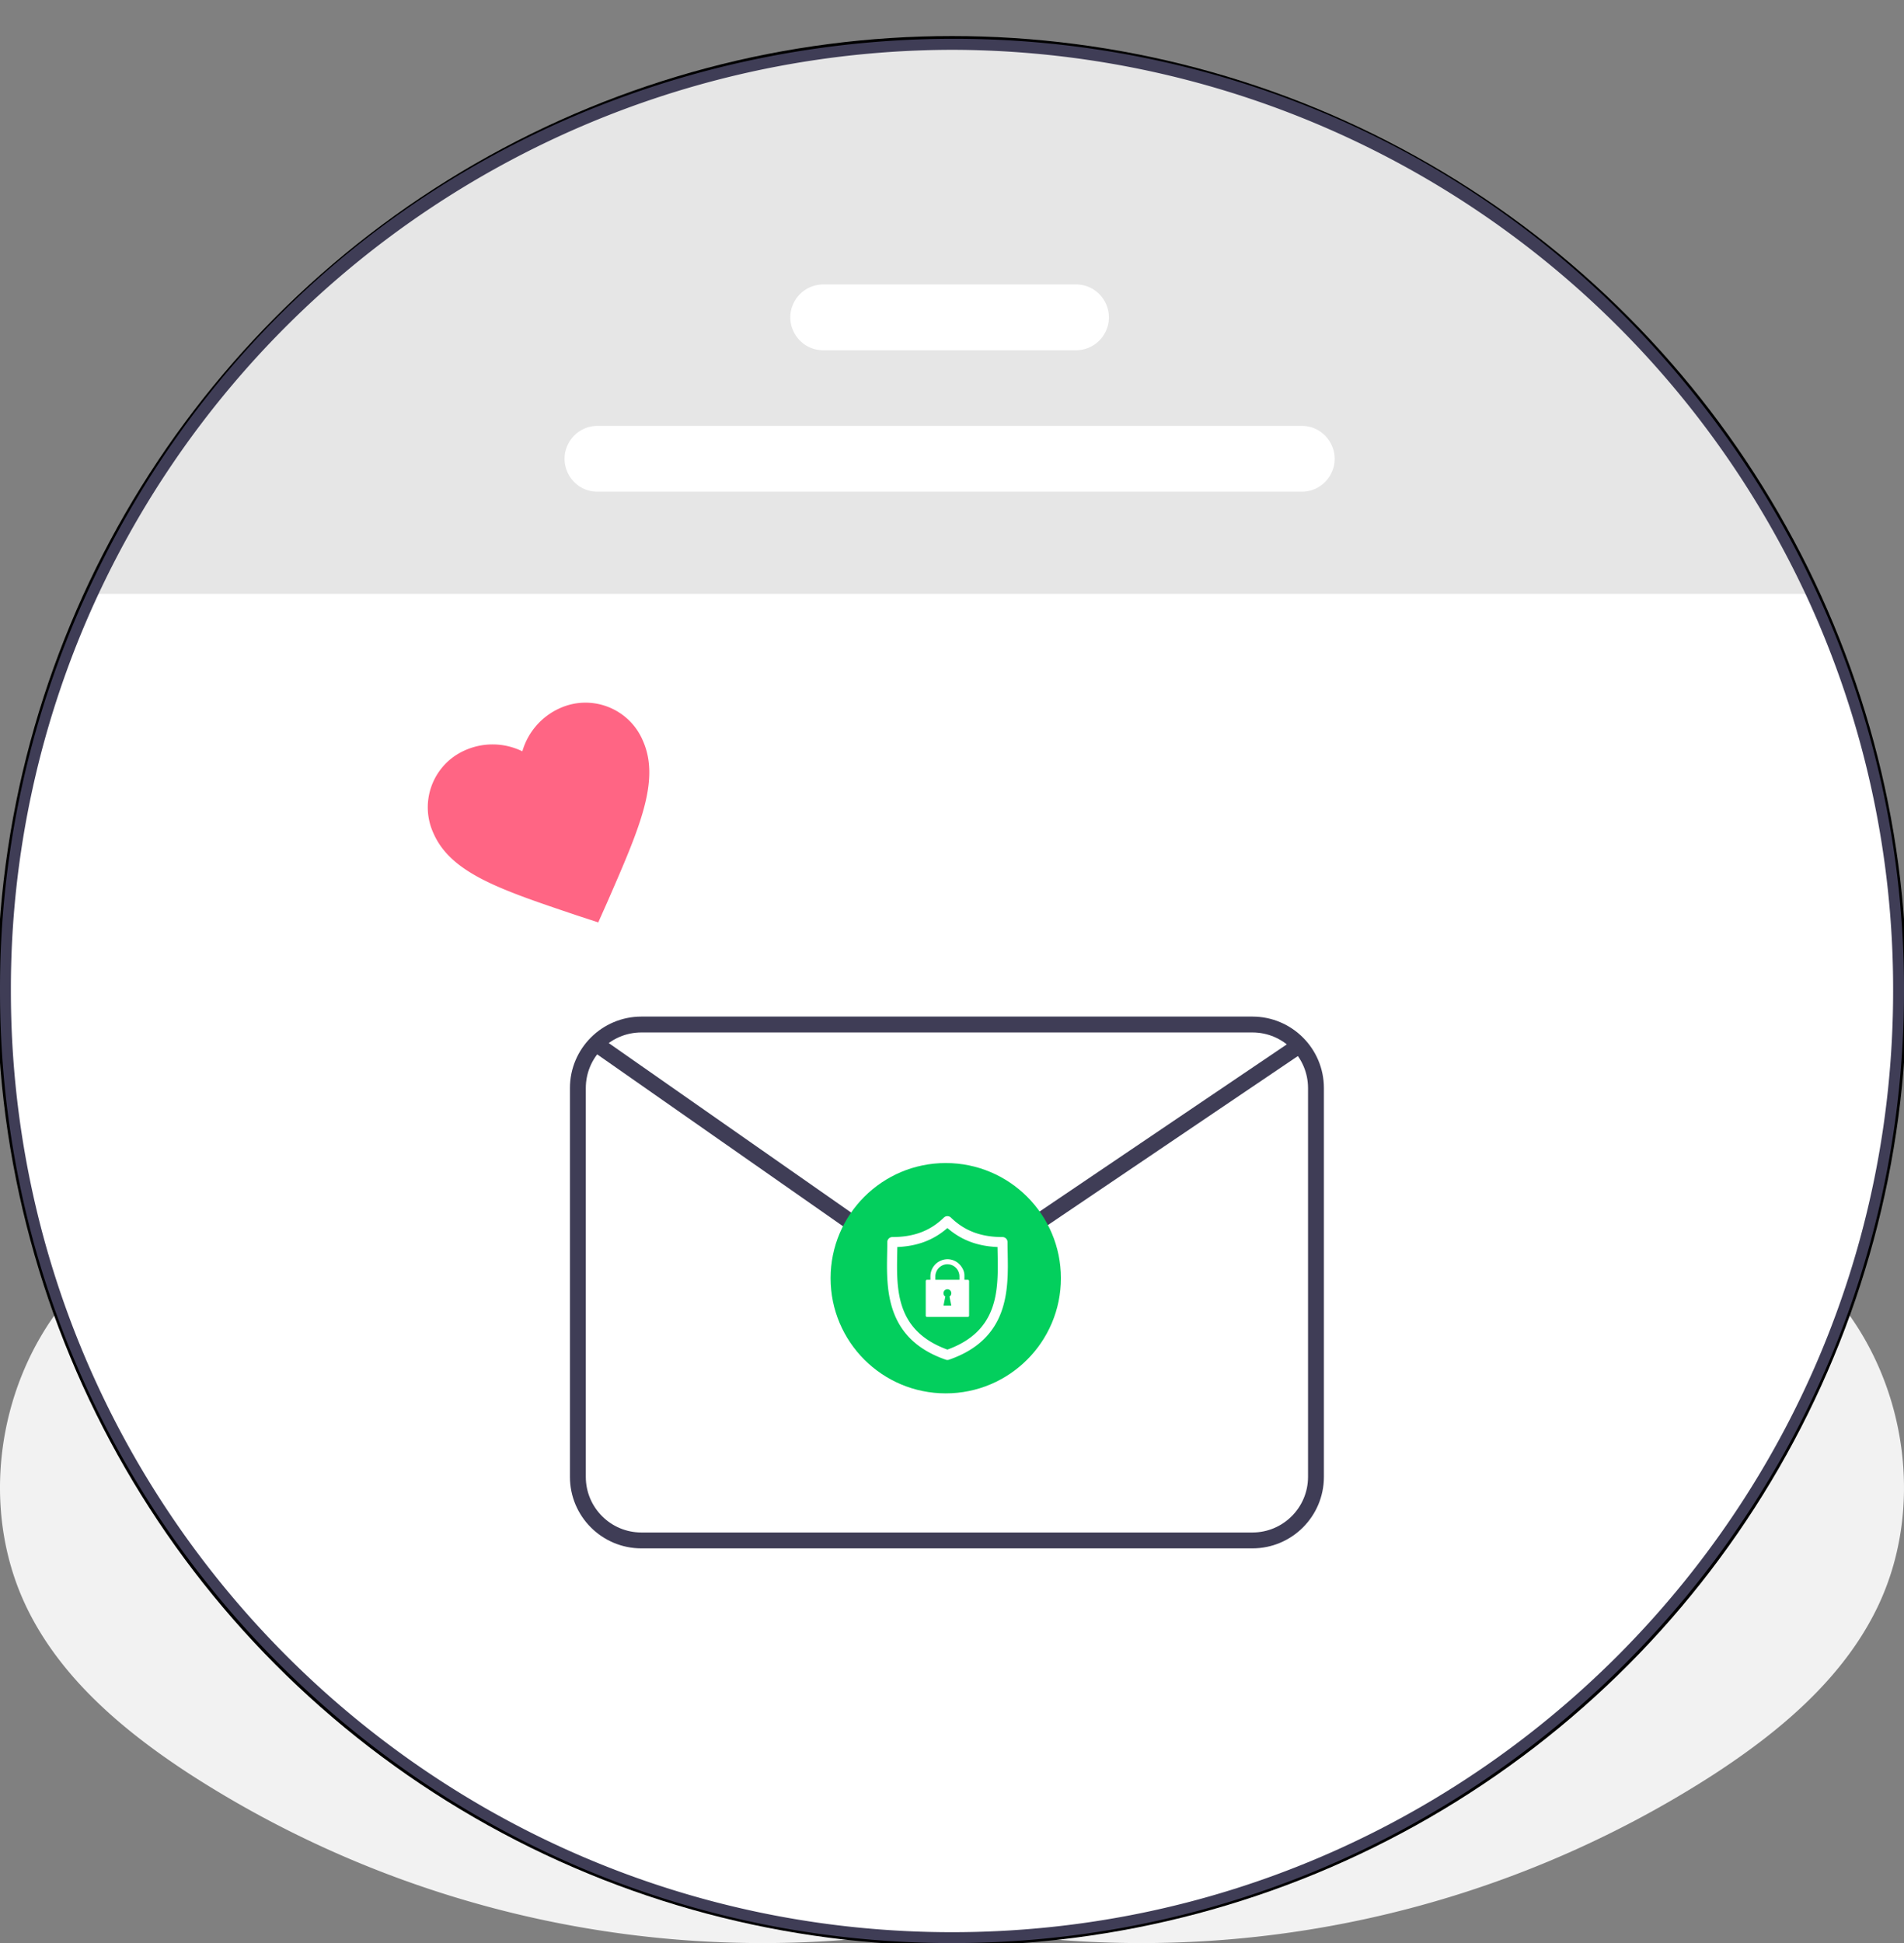
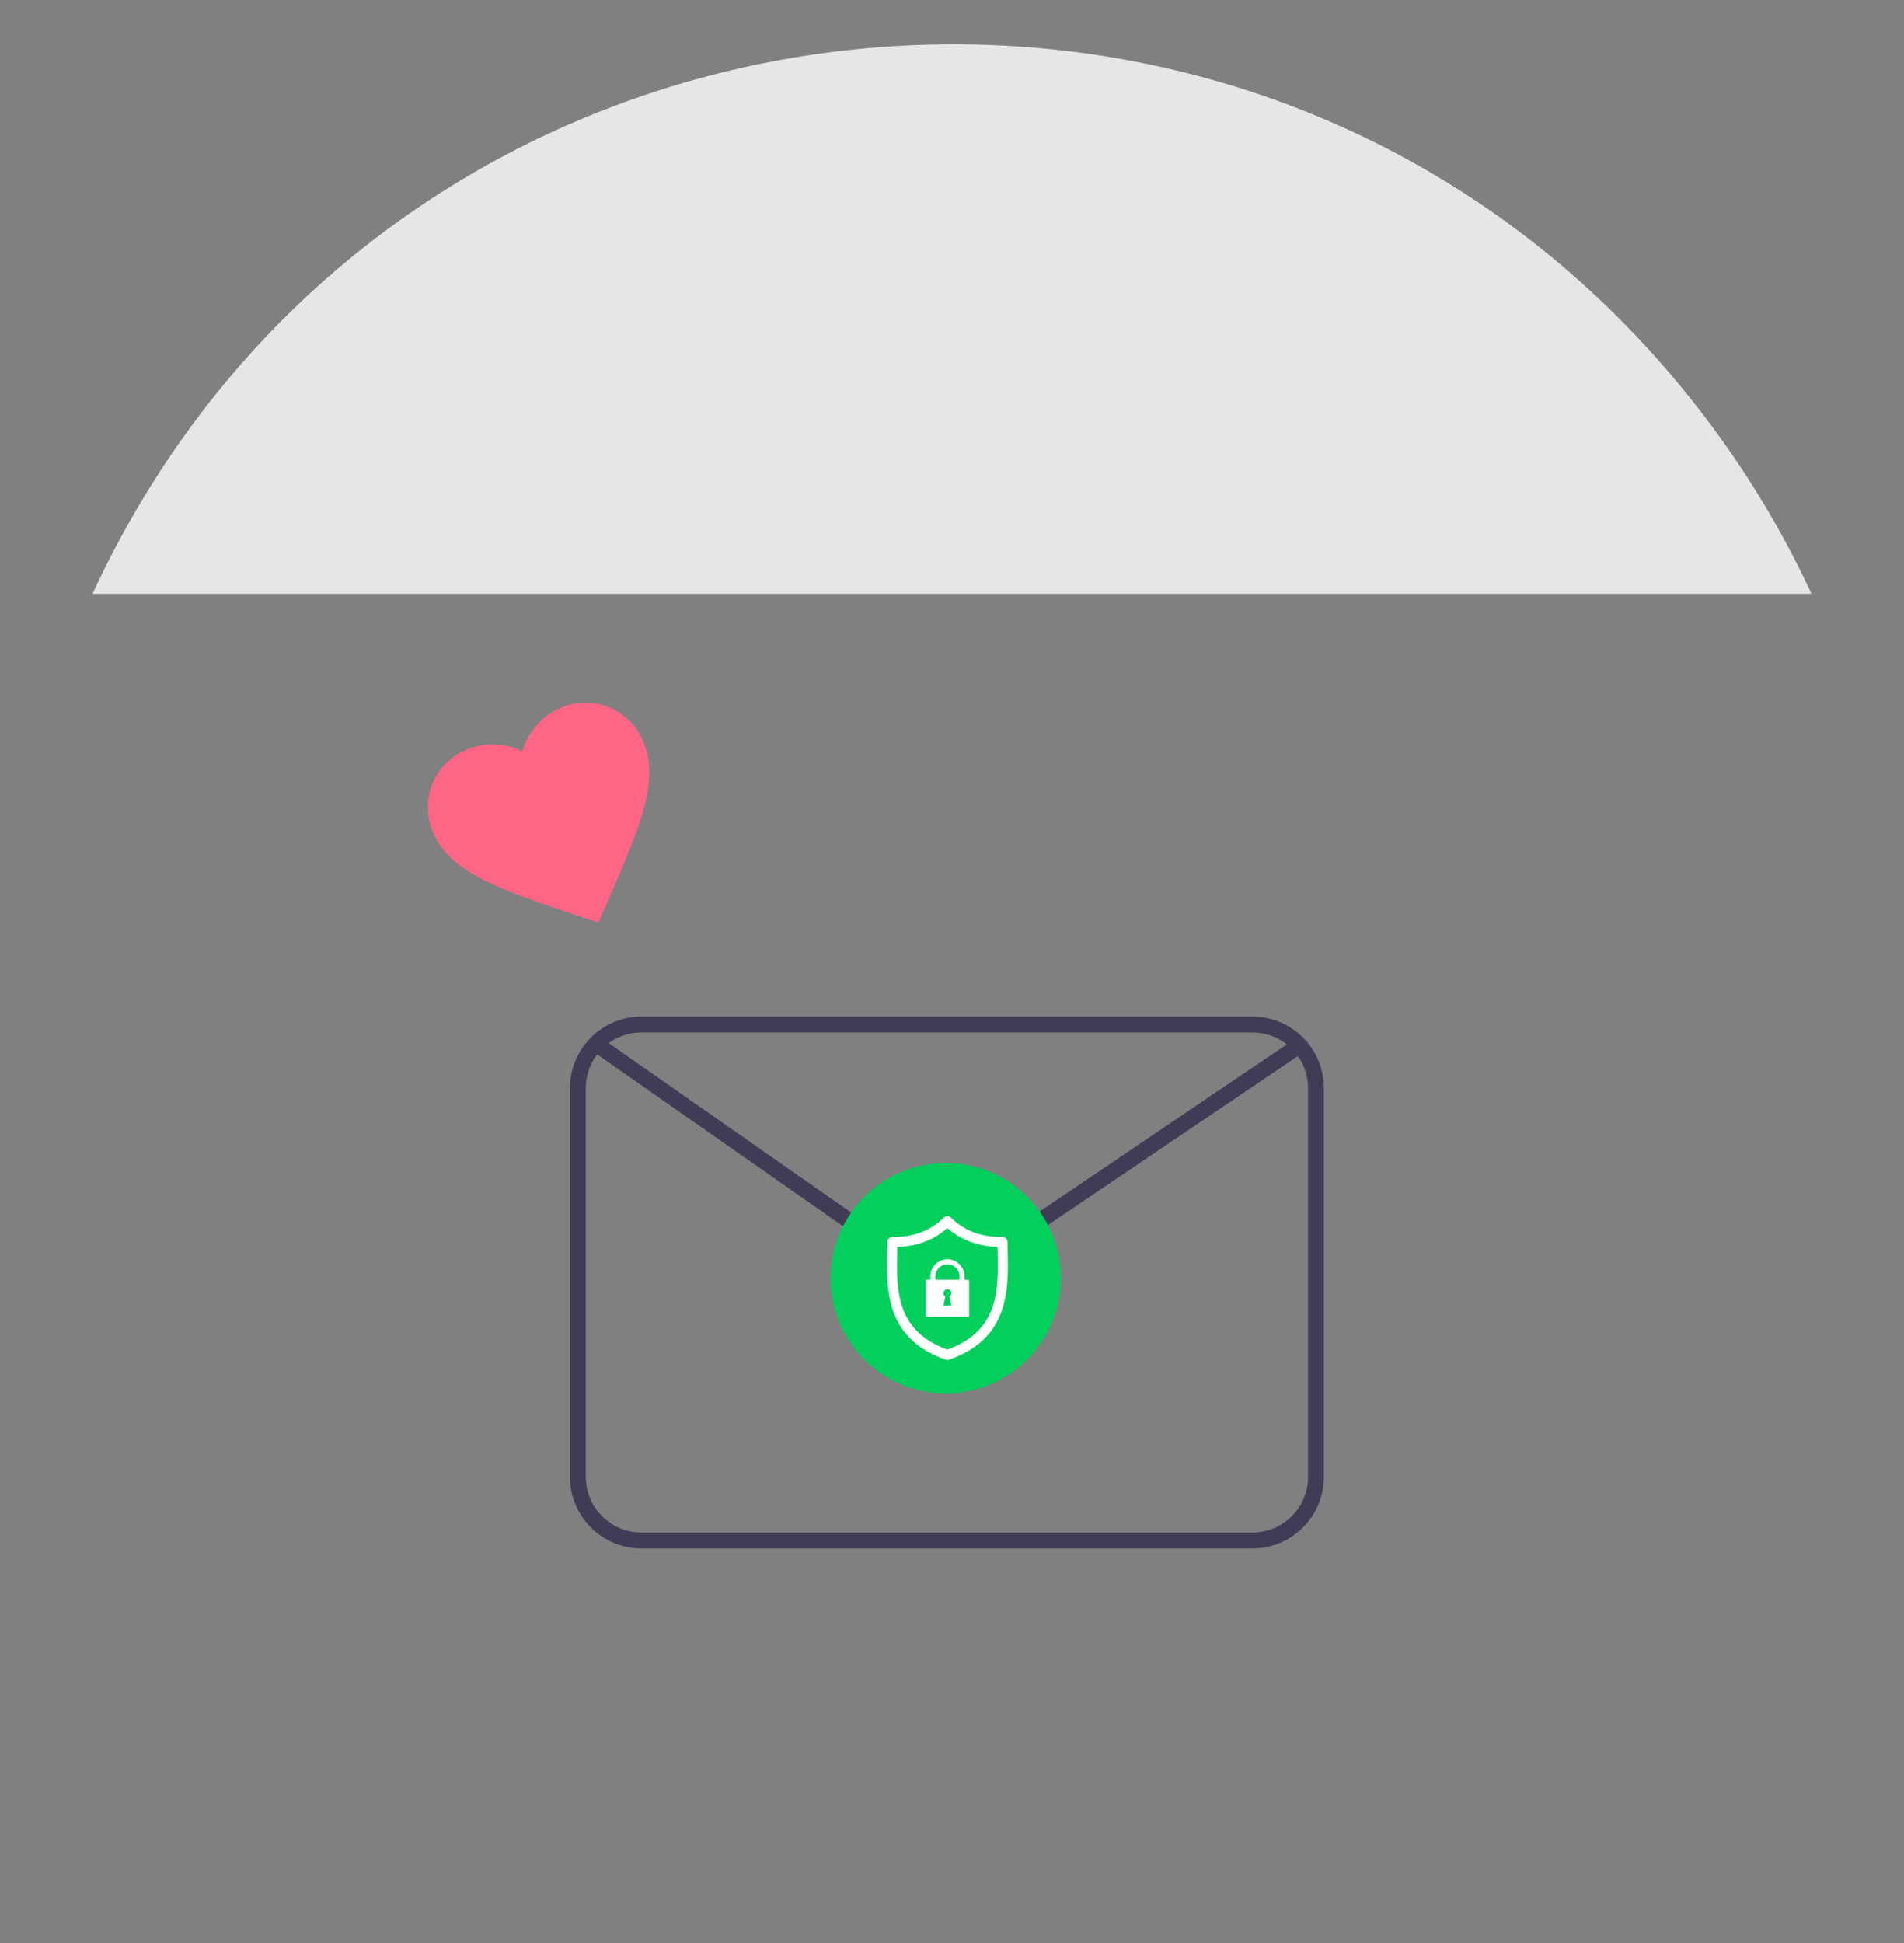
<svg xmlns="http://www.w3.org/2000/svg" viewBox="0 -10.304 350.002 357.156" width="350.002" height="357.156">
  <rect x="0" y="-10.304" width="350.002" height="357.156" fill="#808080" stroke="none" />
-   <path d="M164.626 342.135c8.992-7.599 14.454-19.603 13.022-31.288-1.433-11.686-10.305-22.429-21.813-24.91-11.509-2.482-24.628 4.388-28.124 15.63-1.923-21.675-4.14-44.257-15.664-62.715-10.434-16.713-28.506-28.672-48.093-30.812-19.586-2.139-40.208 5.941-52.423 21.401C-.685 244.9-3.676 267.374 4.88 285.123c6.302 13.075 17.913 22.805 30.079 30.721a194.133 194.133 0 0 0 132.772 29.047" fill="#f2f2f2" />
-   <path d="M185.376 342.135c-8.992-7.599-14.454-19.603-13.022-31.288 1.433-11.686 10.305-22.429 21.813-24.91 11.509-2.482 24.628 4.388 28.124 15.63 1.923-21.675 4.14-44.257 15.664-62.715 10.434-16.713 28.506-28.672 48.093-30.812 19.586-2.139 40.208 5.941 52.423 21.401 12.216 15.459 15.207 37.933 6.651 55.682-6.302 13.075-17.913 22.805-30.079 30.721a194.133 194.133 0 0 1-132.772 29.047" fill="#f2f2f2" />
-   <circle style="stroke:#000;fill:#fff" cx="175.001" cy="171.825" r="175.001" />
  <path d="M332.991 98.852H17.01c56.249-121.62 223.063-136.743 300.265-27.22a174.085 174.085 0 0 1 15.716 27.22Z" fill="#e6e6e6" />
-   <path d="M175.001 346.852c-96.496 0-175-78.504-175-175a173.469 173.469 0 0 1 16.102-73.42C72.656-23.887 240.417-39.116 318.072 71.02a175.1 175.1 0 0 1 15.826 27.413 173.462 173.462 0 0 1 16.103 73.419c0 96.496-78.505 175-175 175Zm0-348c-67.416.139-128.658 39.29-157.083 100.42a171.475 171.475 0 0 0-15.917 72.58c0 95.393 77.607 173 173 173 95.392 0 173-77.607 173-173a171.484 171.484 0 0 0-15.918-72.579C303.658 38.142 242.417-1.009 175.001-1.148Z" fill="#3f3d56" />
-   <path d="M239.283 80.076h-129.44c-4.655.006-7.571-5.03-5.249-9.065a6.048 6.048 0 0 1 5.249-3.03h129.44c4.656-.006 7.572 5.03 5.249 9.064a6.046 6.046 0 0 1-5.249 3.031ZM197.783 54.076h-46.44c-4.655.006-7.571-5.03-5.249-9.065a6.048 6.048 0 0 1 5.249-3.03h46.44c4.656-.006 7.572 5.03 5.249 9.064a6.046 6.046 0 0 1-5.249 3.031Z" fill="#fff" />
  <path d="m109.973 159.244-3.906-1.279c-13.941-4.7-23.1-7.701-26.362-15.055-2.664-5.732-.178-12.538 5.554-15.202a12.448 12.448 0 0 1 10.762.089 12.451 12.451 0 0 1 6.853-7.905c5.748-2.629 12.539-.101 15.168 5.647.046.101.091.202.134.304 3.262 7.353-.659 16.158-6.53 29.647l-1.673 3.754Z" fill="#ff6584" />
  <path d="M230.235 274.302H117.898c-7.248-.009-13.122-5.882-13.13-13.131v-71.487c.008-7.248 5.882-13.122 13.13-13.13h112.337c7.248.008 13.122 5.882 13.13 13.13v71.487c-.008 7.249-5.882 13.122-13.13 13.131Zm-112.337-94.83c-5.637.006-10.206 4.575-10.212 10.212v71.487c.006 5.638 4.575 10.206 10.212 10.213h112.337c5.638-.007 10.206-4.575 10.213-10.213v-71.487c-.007-5.637-4.575-10.206-10.213-10.212H117.898Z" fill="#3f3d56" />
  <path d="M173.465 224.782a14.654 14.654 0 0 1-8.397-2.627l-56.369-39.41 1.672-2.391 56.369 39.41a11.797 11.797 0 0 0 13.294.104l58.028-39.231 1.634 2.418-58.028 39.231a14.643 14.643 0 0 1-8.203 2.496Z" fill="#3f3d56" />
  <circle cx="173.337" cy="224.698" r="17.507" fill="#3f3d56" />
  <circle cx="173.852" cy="224.642" r="21.168" style="fill:#03cf5d" />
  <path class="st3" d="M176.368 224.936h-4.424v-.614a2.241 2.241 0 0 1 2.174-2.245c.012 0 .022.004.032.004h.004c.59 0 1.149.231 1.567.653.417.423.651.993.649 1.588v.614h-.002Zm-1.492 4.731h-1.442l.34-1.648a.723.723 0 0 1-.34-.615.726.726 0 0 1 .723-.731c.398 0 .719.327.719.731a.716.716 0 0 1-.339.615l.339 1.648Zm3.04-4.731h-.633v-.77a2.53 2.53 0 0 0-.182-.967c-.53-1.277-1.653-2.021-2.894-2.044-1.454 0-2.29.959-2.29.959a3.158 3.158 0 0 0-.885 2.208v.614h-.633a.226.226 0 0 0-.225.227v6.364c0 .125.101.227.225.227h7.517a.227.227 0 0 0 .226-.227v-6.364a.23.23 0 0 0-.226-.227" style="fill:#fff" />
  <path d="M185.236 220.043c-.014-.714-.027-1.387-.027-2.04a.925.925 0 0 0-.925-.925c-3.957 0-6.97-1.137-9.482-3.579a.924.924 0 0 0-1.29 0c-2.511 2.442-5.523 3.579-9.481 3.579a.925.925 0 0 0-.925.925c0 .653-.013 1.327-.027 2.041-.127 6.642-.3 15.738 10.775 19.577.196.069.41.069.606 0 11.076-3.839 10.903-12.935 10.776-19.578Zm-11.079 17.722c-9.498-3.45-9.354-11.009-9.227-17.686.007-.401.015-.789.02-1.17 3.706-.156 6.67-1.279 9.207-3.489 2.538 2.21 5.502 3.333 9.208 3.489.005.381.013.769.021 1.17.126 6.677.27 14.236-9.229 17.686Z" style="fill:#fff" />
</svg>